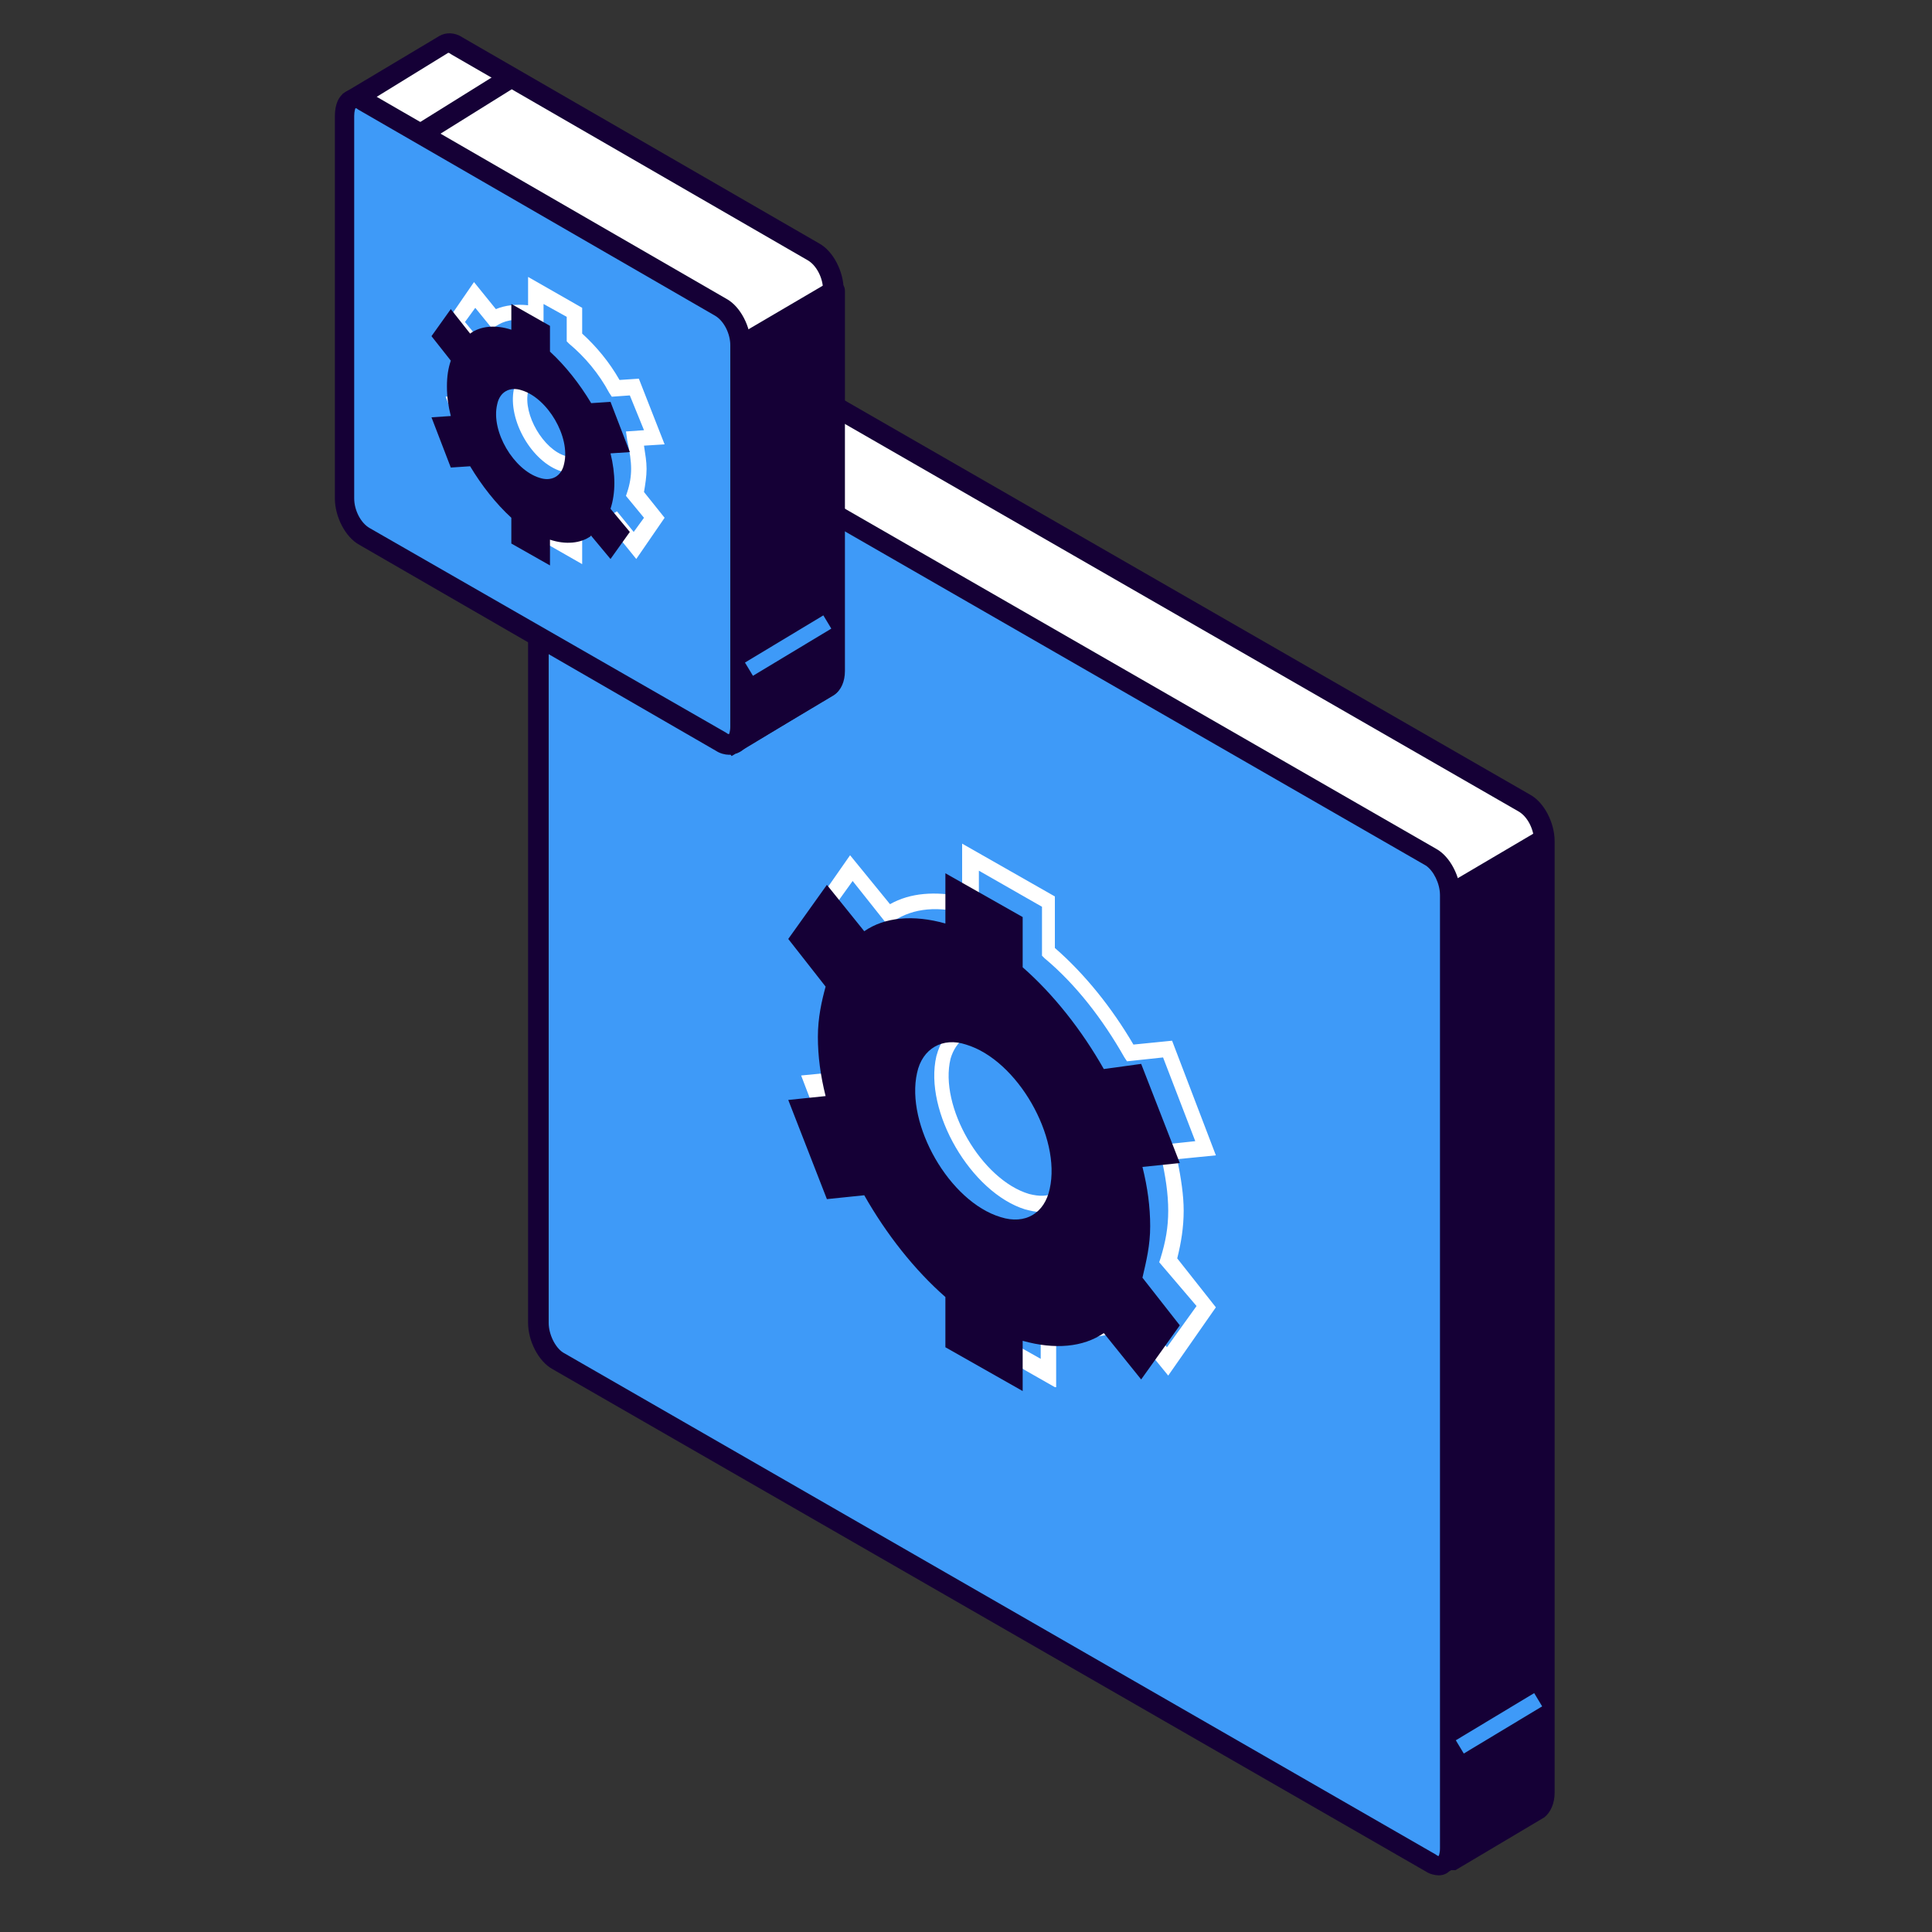
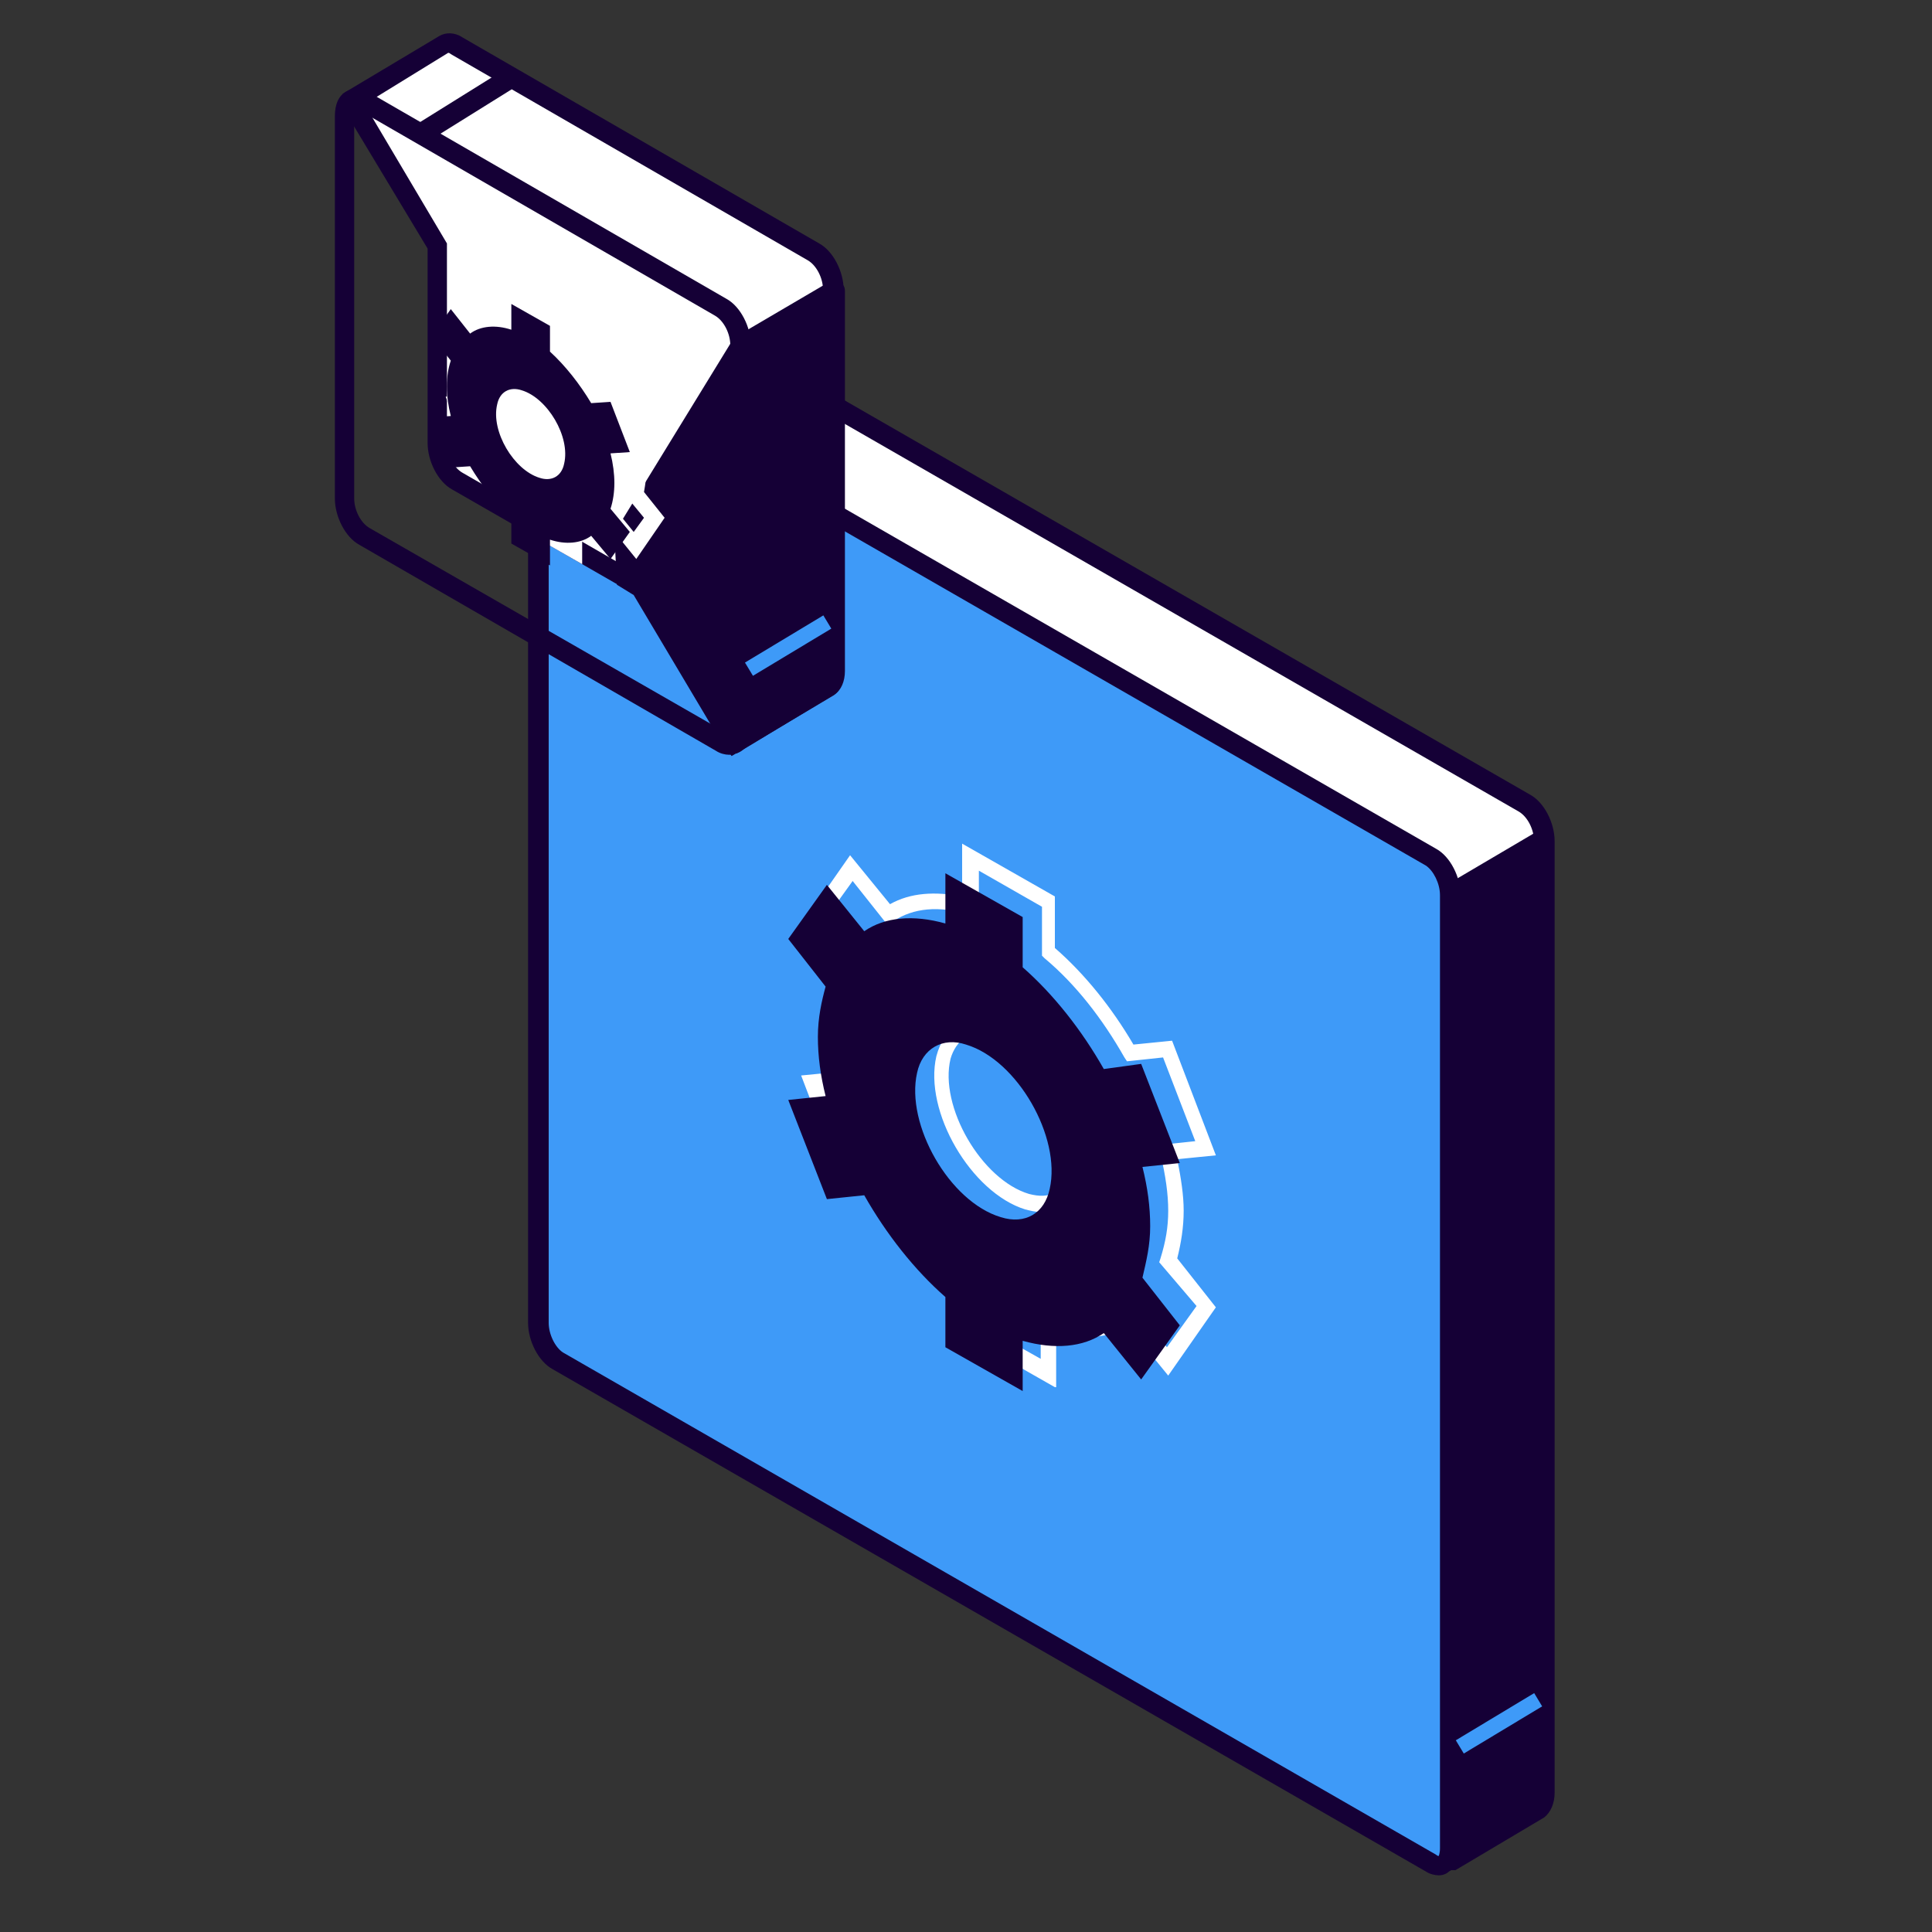
<svg xmlns="http://www.w3.org/2000/svg" id="Calque_1" x="0px" y="0px" viewBox="0 0 150 150" style="enable-background:new 0 0 150 150;" xml:space="preserve">
  <rect x="0" y="0" width="150" height="150" fill="#333333" stroke="none" />
  <style type="text/css">	.st0{fill:#FFFFFF;}	.st1{fill:#150036;}	.st2{fill:#3E9AF8;}</style>
  <g id="XMLID_00000070119852338817634610000008998857420317449634_">
    <g id="XMLID_00000051375712572588328060000014725536952253246653_">
      <g id="XMLID_00000152977454716008261690000014530230569505160321_">
        <g id="XMLID_00000166670977825146057490000012369940212845389230_">
          <g id="XMLID_00000071541494301221185050000010174586287012285593_">
            <g id="XMLID_00000109006662044387142820000006756221451578411141_">
              <path id="XMLID_00000065052380594268119260000009023017322320071059_" class="st0" d="M118.3,62.3l-67.8-39       c-0.4-0.2-0.8-0.2-1-0.1l0,0h0c0,0,0,0-0.1,0l-6.8,4c-0.2,0.1-0.2,0.3-0.1,0.5L48.9,39c0,0.1,0,0.1,0,0.2v59.2       c0,1.1,0.7,2.5,1.5,2.9l55.1,31.7c0.1,0,0.1,0.1,0.1,0.1l6.4,11.2c0.1,0.2,0.3,0.2,0.5,0.1l6.8-4c0.3-0.2,0.5-0.6,0.5-1.2       V65.3C119.8,64.1,119.1,62.8,118.3,62.3z" />
              <path id="XMLID_00000003088980538073416430000011229800432887786890_" class="st1" d="M112.4,145.2c-0.1,0-0.2,0-0.3,0       c-0.3-0.1-0.5-0.3-0.7-0.5l-6.3-11.1l-55-31.6c-1.1-0.6-1.9-2.2-1.9-3.6V39.3l-6.3-11.1c-0.3-0.5-0.1-1.2,0.4-1.5l6.8-4       c0.6-0.4,1.2-0.4,1.9,0l67.8,39c1.1,0.6,1.9,2.2,1.9,3.6v73.9c0,0.8-0.3,1.5-0.8,1.9l-6.9,4.1       C112.7,145.2,112.6,145.2,112.4,145.2z M43.4,27.8l6.2,10.8c0.1,0.2,0.1,0.4,0.1,0.6v59.2c0,0.9,0.5,1.9,1.2,2.3l55.1,31.7       c0.2,0.1,0.3,0.2,0.4,0.4l6.2,10.8l6.4-3.8l0,0c0,0,0.1-0.2,0.1-0.5V65.3c0-0.9-0.5-1.9-1.2-2.3L50.1,24       c-0.1-0.1-0.2-0.1-0.2-0.1L43.4,27.8z" />
            </g>
            <g id="XMLID_00000063625559719608324530000003515488022075285400_">
              <path id="XMLID_00000003063421747304116510000012429647834795235252_" class="st1" d="M72,71.6c0.2,0.9,2.6,33.1,4.9,44.9       c0,0,0,0.1,0,0.1l28.6,16.4c0.1,0.1,0.1,0.1,0.2,0.2l6.3,11c0.1,0.2,0.4,0.3,0.6,0.2l6.7-4c0.3-0.2,0.5-0.6,0.5-1.2V65.4       c0-0.1-0.1-0.1-0.2-0.1l-7,4.2c0,0,0,0,0,0L72,71.6C72,71.5,72,71.6,72,71.6z" />
              <path id="XMLID_00000037662598607053776700000012593834649007663292_" class="st1" d="M112.4,145.2c-0.1,0-0.2,0-0.3,0       c-0.3-0.1-0.6-0.3-0.8-0.6l-6.3-11l-28.8-16.5l-0.1-0.4c-1.8-9.3-3.7-31.1-4.5-40.4c-0.2-2.4-0.4-4.3-0.4-4.6l0.8-0.1       l-0.8,0.1l-0.1-0.5l0.6-0.5l40.6-2l7.3-4.3l0.5,0.2c0.3,0.2,0.4,0.5,0.4,0.8v73.7c0,0.8-0.3,1.5-0.8,1.9l-6.8,4       C112.8,145.1,112.6,145.2,112.4,145.2z M77.6,116.1l28.5,16.4l0.3,0.3l6.1,10.8l6.4-3.8l0,0c0,0,0.1-0.2,0.1-0.5V66.6       l-6.2,3.7l-0.2,0l-39.8,1.9c0.1,0.7,0.2,1.9,0.3,3.9C74,85.4,75.8,106.7,77.6,116.1z" />
            </g>
            <g id="XMLID_00000155119030453652592380000000057048849326392215_">
              <path id="XMLID_00000140732648848303092000000011846775670829512895_" class="st2" d="M111.1,144.6l-67.8-39       c-0.9-0.5-1.5-1.8-1.5-2.9V28.7c0-1.1,0.7-1.7,1.5-1.2l67.8,39c0.9,0.5,1.5,1.8,1.5,2.9v73.9       C112.6,144.6,111.9,145.1,111.1,144.6z" />
              <path id="XMLID_00000061441432843347723750000001047236025311807626_" class="st1" d="M111.7,145.6c-0.3,0-0.7-0.1-1-0.3       l-67.8-39c-1.1-0.6-1.9-2.2-1.9-3.6V28.7c0-0.9,0.3-1.6,0.9-1.9c0.5-0.3,1.2-0.3,1.8,0.1l67.8,39c1.1,0.6,1.9,2.2,1.9,3.6       v73.9c0,0.9-0.3,1.6-0.9,1.9C112.3,145.5,112,145.6,111.7,145.6z M42.7,28.2C42.7,28.2,42.7,28.2,42.7,28.2       c0,0-0.1,0.2-0.1,0.6v73.9c0,0.9,0.5,1.9,1.1,2.3l67.8,39c0.1,0.1,0.2,0.1,0.2,0.1c0,0,0.1-0.2,0.1-0.6V69.5       c0-0.9-0.5-1.9-1.1-2.3l-67.8-39C42.8,28.2,42.7,28.2,42.7,28.2z" />
            </g>
          </g>
          <g id="XMLID_00000116954733964472879110000018112840968367521726_">
            <rect id="XMLID_00000003809769920848528630000004930303904943312809_" x="47.7" y="27.4" transform="matrix(0.849 -0.529 0.529 0.849 -7.075 31.64)" class="st1" width="8.1" height="1.6" />
          </g>
          <g id="XMLID_00000116211531640858227340000006470359639853244814_">
            <rect id="XMLID_00000160911249538447666470000008918259154610699959_" x="112.8" y="133.2" transform="matrix(0.857 -0.516 0.516 0.857 -52.372 79.168)" class="st2" width="7.1" height="1.2" />
          </g>
        </g>
      </g>
      <g id="XMLID_00000026848831443685727380000007205746601888600254_">
        <path id="XMLID_00000052095191474720890900000009598958421973919122_" class="st0" d="M81.9,107.7l-7.2-4.1v-4    c-2.3-2-4.4-4.6-6.1-7.5l-3,0.3l-3.4-8.9l3.1-0.3c-0.3-1.5-0.5-2.8-0.5-4c0-1.3,0.2-2.5,0.5-3.7l-3-3.8l3.7-5.3l3.1,3.8    c1.6-0.9,3.5-1,5.6-0.6v-4.1l7.2,4.1v4c2.3,2,4.4,4.6,6.1,7.5l3-0.3l3.4,8.9L91.4,90c0.3,1.5,0.5,2.8,0.5,4    c0,1.3-0.2,2.5-0.5,3.7l3,3.8l-3.7,5.3l-3.1-3.8c-1.6,0.9-3.5,1-5.6,0.6V107.7z M76,102.8l4.8,2.7v-3.7l0.8,0.2    c2.3,0.7,4.3,0.5,5.8-0.5l0.5-0.3l2.7,3.4l2.3-3.2L90,98l0.1-0.3c0.4-1.3,0.6-2.4,0.6-3.7c0-1.3-0.2-2.7-0.6-4.4l-0.1-0.7    l2.8-0.3l-2.5-6.5l-2.8,0.3l-0.2-0.3c-1.7-3-3.8-5.7-6.2-7.7l-0.2-0.2v-3.8L76,67.6v3.7L75.2,71c-2.3-0.7-4.3-0.5-5.8,0.5    l-0.5,0.3l-2.7-3.4l-2.3,3.2l2.9,3.5l-0.1,0.3c-0.4,1.3-0.6,2.4-0.6,3.7c0,1.3,0.2,2.7,0.6,4.4l0.1,0.7L64,84.5l2.5,6.5l2.8-0.3    l0.2,0.3c1.7,3,3.8,5.7,6.2,7.7L76,99V102.8z M80.8,94.1c-0.4,0-0.8-0.1-1.2-0.2l0,0c-4.2-1.3-7.9-7.6-6.9-11.9    c0.3-1.1,0.8-1.9,1.7-2.4c0.8-0.5,1.8-0.6,2.9-0.2c4.2,1.3,7.9,7.6,6.9,11.9c-0.3,1.1-0.8,1.9-1.7,2.4    C81.9,93.9,81.4,94.1,80.8,94.1z M76,80.3c-0.4,0-0.8,0.1-1.1,0.3c-0.5,0.3-0.9,0.9-1.1,1.6c-0.9,3.7,2.4,9.4,6.1,10.5l0,0    c0.8,0.2,1.4,0.2,2-0.1c0.5-0.3,0.9-0.9,1.1-1.6c0.9-3.7-2.4-9.4-6.1-10.5C76.6,80.3,76.3,80.3,76,80.3z" />
      </g>
      <g id="XMLID_00000023995388974286331640000004426243449563947455_">
        <path id="XMLID_00000154407274996807165440000006002961758355930270_" class="st1" d="M89.3,95.2c0-1.5-0.2-3-0.6-4.6l2.9-0.3    l-3-7.7L85.7,83c-1.7-3-3.9-5.8-6.3-7.9v-3.9l-6-3.4v3.9c-2.5-0.7-4.7-0.5-6.3,0.6l-2.9-3.6l-3,4.2l2.9,3.7    c-0.3,1.1-0.6,2.4-0.6,3.9c0,1.5,0.2,3,0.6,4.6l-2.9,0.3l3,7.7l2.9-0.3c1.7,3,3.9,5.8,6.3,7.9v3.9l6,3.4v-3.9    c2.5,0.7,4.7,0.5,6.3-0.6l2.9,3.6l3-4.2l-2.9-3.7C89,97.9,89.3,96.7,89.3,95.2z M77.7,94.5c-4-1.2-7.4-7.2-6.5-11.2    c0.4-1.9,2-2.8,3.8-2.2c4,1.2,7.4,7.2,6.5,11.2C81.1,94.2,79.6,95.1,77.7,94.5z" />
      </g>
    </g>
    <g id="XMLID_00000022561021427587223250000018121860294364966035_">
      <g id="XMLID_00000039112901987405090350000017617926899498663316_">
        <g id="XMLID_00000019661757710720985210000013359796926391945147_">
          <g id="XMLID_00000044877752214848584810000012530280578164297615_">
            <g id="XMLID_00000035521730144033106900000004106996876736272281_">
              <path id="XMLID_00000116235363805024427590000015533898675097569158_" class="st0" d="M63.2,19.5l-27.7-16       c-0.4-0.2-0.7-0.2-1-0.1l0,0l0,0c0,0-0.1,0-0.1,0.1l-7.1,4.2c0,0,0,0.1,0,0.1l6.7,11.2c0,0,0,0,0,0v15.3       c0,1.1,0.7,2.5,1.5,2.9l14.3,8.2c0,0,0,0,0,0l7.2,12c0,0,0.1,0,0.1,0l7.2-4.3c0.3-0.2,0.5-0.6,0.5-1.2V22.5       C64.7,21.4,64,20,63.2,19.5z" />
              <path id="XMLID_00000169515928936854904090000002908960105267587502_" class="st1" d="M56.8,58.7L56.3,58l-7.1-11.9L35.1,38       c-1.1-0.6-1.9-2.2-1.9-3.6V19.3L26.4,8l0.2-0.7l0.3-0.2l7.2-4.3c0.5-0.3,1.2-0.3,1.8,0.1l27.7,16c1.1,0.6,1.9,2.2,1.9,3.6       v29.7c0,0.8-0.3,1.5-0.8,1.8L56.8,58.7z M28.3,8.1l6.4,10.8l0,0.2v15.3c0,0.9,0.5,1.9,1.2,2.3L50.3,45l0.1,0.2l6.8,11.4       l6.6-3.9c0,0,0.1-0.1,0.1-0.5V22.5c0-0.9-0.5-1.9-1.2-2.3l-27.7-16c-0.1-0.1-0.2-0.1-0.2-0.1L28.3,8.1z" />
            </g>
            <g id="XMLID_00000128471000446069201450000001682756568644490420_">
              <path id="XMLID_00000013871698029705039440000015242363739110758832_" class="st1" d="M48.4,41.6       C48.4,41.7,48.4,41.7,48.4,41.6l0.2,3.3l1.1,0.6c0,0,0,0,0,0l7.1,12c0.1,0,0.1,0,0.2,0l7.1-4.2c0.3-0.2,0.5-0.6,0.5-1.2V22.6       c0-0.1-0.1-0.1-0.1-0.1l-7.1,4.2c0,0,0,0,0,0L48.4,41.6z" />
              <path id="XMLID_00000165207451311978274780000018437468162181953961_" class="st1" d="M57.2,58.5l-0.8-0.2l-7.2-12.1l-1.3-0.8       l-0.2-3.9l0.1-0.3l9.2-15l0.2-0.1l7.5-4.4l0.5,0.2c0.3,0.2,0.4,0.4,0.4,0.7v29.5c0,0.8-0.3,1.5-0.8,1.8L57.2,58.5z M49.4,44.5       l0.9,0.5l0.1,0.2l6.8,11.4l6.6-3.9c0,0,0.1-0.1,0.1-0.5V23.9l-5.8,3.5l-8.9,14.5L49.4,44.5z" />
            </g>
            <g id="XMLID_00000159436688246174625020000009058727617854954916_">
-               <path id="XMLID_00000075132170507152071750000012130566081866564791_" class="st2" d="M56,57.6l-27.7-16       c-0.9-0.5-1.5-1.8-1.5-2.9V9c0-1.1,0.7-1.7,1.5-1.2l27.7,16c0.9,0.5,1.5,1.8,1.5,2.9v29.7C57.5,57.6,56.8,58.1,56,57.6z" />
              <path id="XMLID_00000012431854792374542450000017468623662981036679_" class="st1" d="M56.6,58.6c-0.3,0-0.7-0.1-1-0.3       l-27.7-16c-1.1-0.6-1.9-2.2-1.9-3.6V9c0-0.9,0.3-1.6,0.9-1.9c0.5-0.3,1.2-0.3,1.8,0.1l27.7,16c1.1,0.6,1.9,2.2,1.9,3.6v29.7       c0,0.9-0.3,1.6-0.9,1.9C57.1,58.5,56.9,58.6,56.6,58.6z M56.4,56.9c0.1,0.1,0.2,0.1,0.2,0.1c0,0,0.1-0.2,0.1-0.6V26.8       c0-0.9-0.5-1.9-1.2-2.3l-27.7-16c-0.1-0.1-0.2-0.1-0.2-0.1c0,0-0.1,0.2-0.1,0.6v29.7c0,0.9,0.5,1.9,1.2,2.3L56.4,56.9z" />
            </g>
          </g>
          <g id="XMLID_00000073687179003697381470000015259255636740054190_">
            <rect id="XMLID_00000121992437534967744940000015021491169061817225_" x="31.8" y="7.6" transform="matrix(0.849 -0.529 0.529 0.849 0.992 20.226)" class="st1" width="8.1" height="1.6" />
          </g>
          <g id="XMLID_00000090987921168320852220000003412085968442553521_">
            <rect id="XMLID_00000044157521787363118580000004279275151085914777_" x="57.6" y="49.5" transform="matrix(0.857 -0.516 0.516 0.857 -17.066 38.741)" class="st2" width="7.1" height="1.2" />
          </g>
        </g>
      </g>
      <g id="XMLID_00000061467270054671795040000000042203000912251060_">
        <path id="XMLID_00000044176104890662022530000005854872529386094981_" class="st0" d="M45.2,43.8l-4.2-2.4v-2    c-1.1-1-2.1-2.2-2.9-3.6l-1.5,0.1l-2-5.1l1.6-0.1c-0.1-0.7-0.2-1.2-0.2-1.8c0-0.6,0.1-1.2,0.2-1.8l-1.6-2l2.2-3.2l1.7,2.1    c0.7-0.3,1.6-0.4,2.5-0.3v-2.2l4.2,2.4v2c1.1,1,2.1,2.2,2.9,3.6l1.5-0.1l2,5.1L50,34.6c0.1,0.7,0.2,1.2,0.2,1.8    c0,0.6-0.1,1.2-0.2,1.8l1.6,2l-2.2,3.2l-1.7-2.1c-0.7,0.3-1.6,0.4-2.5,0.3V43.8z M42.1,40.7l1.8,1V40l0.8,0.2    c1.1,0.3,2,0.2,2.7-0.2l0.5-0.3l1.3,1.6l0.8-1.1l-1.4-1.7l0.1-0.3c0.2-0.6,0.3-1.2,0.3-1.8c0-0.6-0.1-1.3-0.3-2.2l-0.1-0.7    l1.4-0.1l-1.1-2.7l-1.4,0.1l-0.2-0.3c-0.8-1.5-1.9-2.8-3.1-3.8L44,26.5v-1.9l-1.8-1v1.7L41.4,25c-1.1-0.3-2-0.2-2.7,0.2l-0.5,0.3    l-1.3-1.6L36.1,25l1.4,1.7l-0.1,0.3c-0.2,0.6-0.3,1.2-0.3,1.8c0,0.6,0.1,1.3,0.3,2.2l0.1,0.7l-1.4,0.1l1.1,2.7l1.4-0.1l0.2,0.3    c0.8,1.5,1.9,2.8,3.1,3.8l0.2,0.2V40.7z M44.3,36.7c-0.2,0-0.5,0-0.7-0.1l0,0c-2.3-0.7-4.2-4-3.7-6.4c0.1-0.6,0.5-1.1,1-1.4    c0.5-0.3,1.1-0.3,1.7-0.2c2.3,0.7,4.2,4,3.7,6.4c-0.1,0.6-0.5,1.1-1,1.4C45,36.6,44.6,36.7,44.3,36.7z M43.9,35.4    c0.2,0.1,0.5,0.1,0.8,0c0.3-0.1,0.4-0.4,0.4-0.6c0.4-1.7-1.2-4.5-2.9-5c-0.2-0.1-0.5-0.1-0.8,0c-0.3,0.1-0.4,0.4-0.4,0.6    C40.6,32.2,42.2,34.9,43.9,35.4L43.9,35.4z" />
      </g>
      <g id="XMLID_00000132780774144334643890000015649255795966927792_">
        <path id="XMLID_00000158736925677149650510000005143795996810944957_" class="st1" d="M47.7,37.5c0-0.7-0.1-1.5-0.3-2.3l1.5-0.1    l-1.5-3.9l-1.5,0.1c-0.9-1.5-2-2.9-3.2-4v-2l-3-1.7v2c-1.2-0.4-2.4-0.3-3.2,0.3L35,24l-1.5,2.1L35,28c-0.2,0.6-0.3,1.2-0.3,2    s0.1,1.5,0.3,2.3l-1.5,0.1l1.5,3.9l1.5-0.1c0.9,1.5,2,2.9,3.2,4v2l3,1.7v-2c1.2,0.4,2.4,0.3,3.2-0.3l1.5,1.8l1.5-2.1l-1.5-1.8    C47.6,38.9,47.7,38.2,47.7,37.5z M41.9,37.1c-2-0.6-3.8-3.6-3.3-5.7c0.2-1,1-1.4,1.9-1.1c2,0.6,3.8,3.6,3.3,5.7    C43.6,37,42.8,37.4,41.9,37.1z" />
      </g>
    </g>
  </g>
</svg>